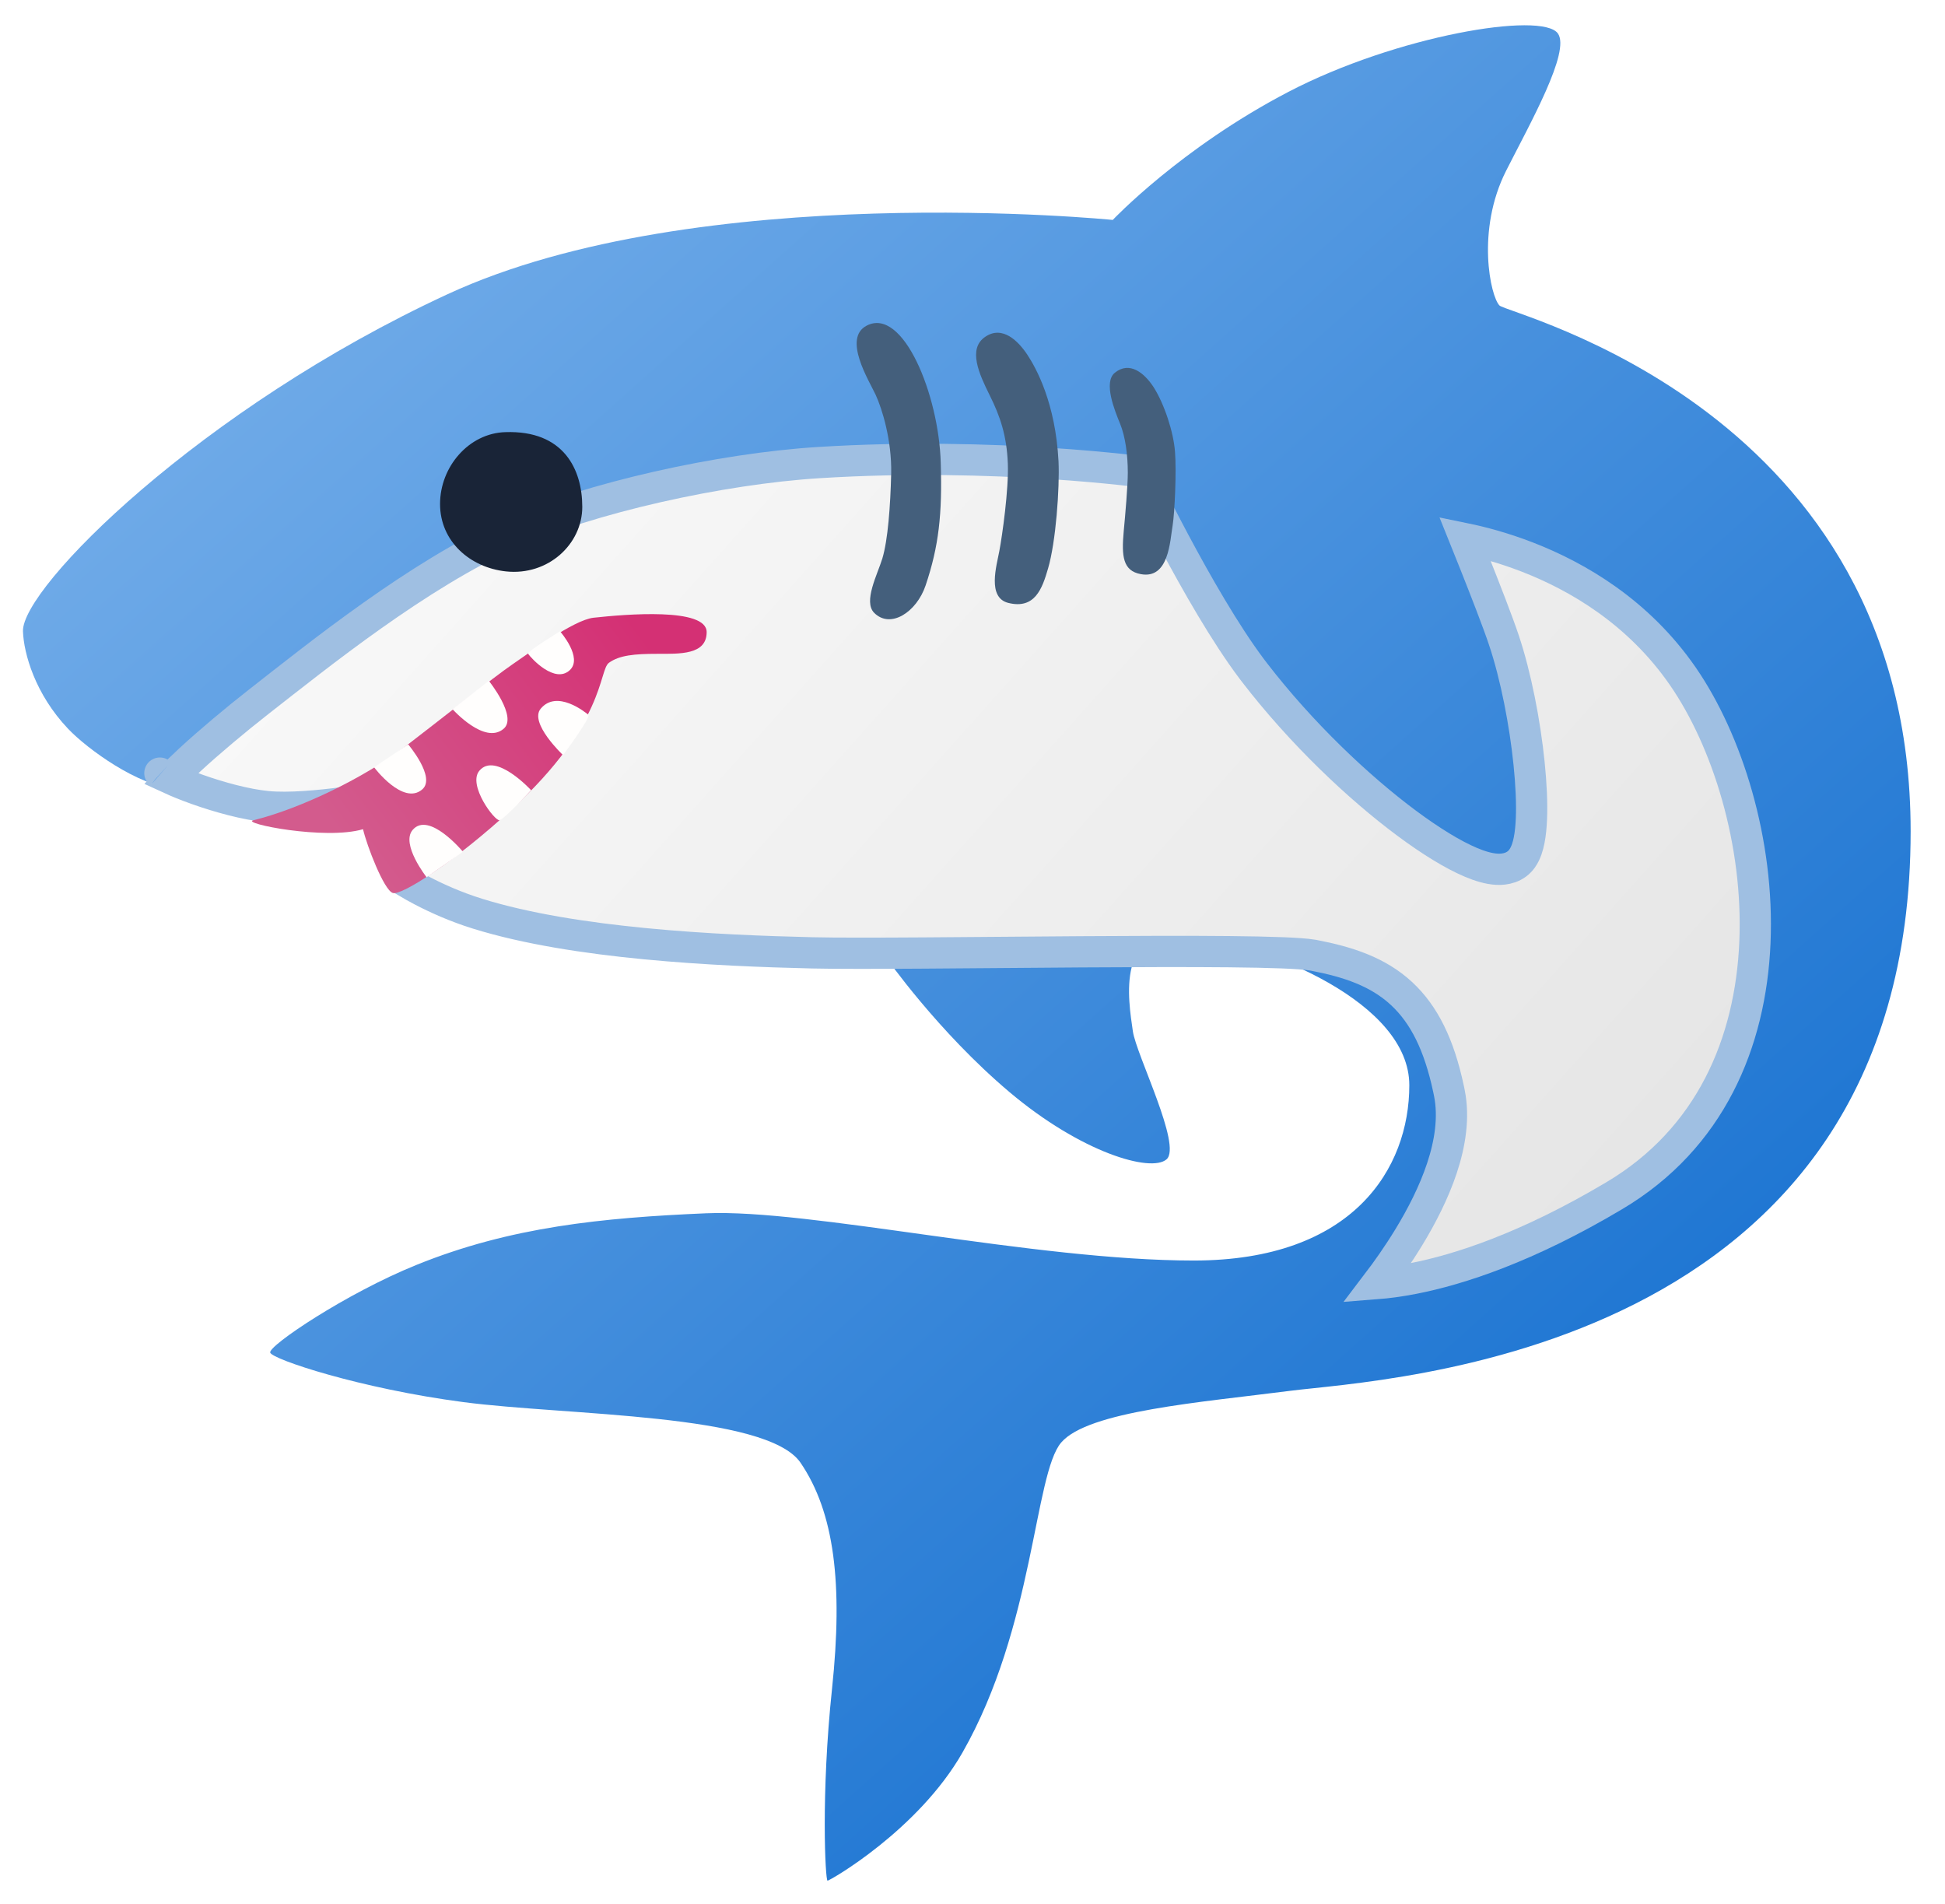
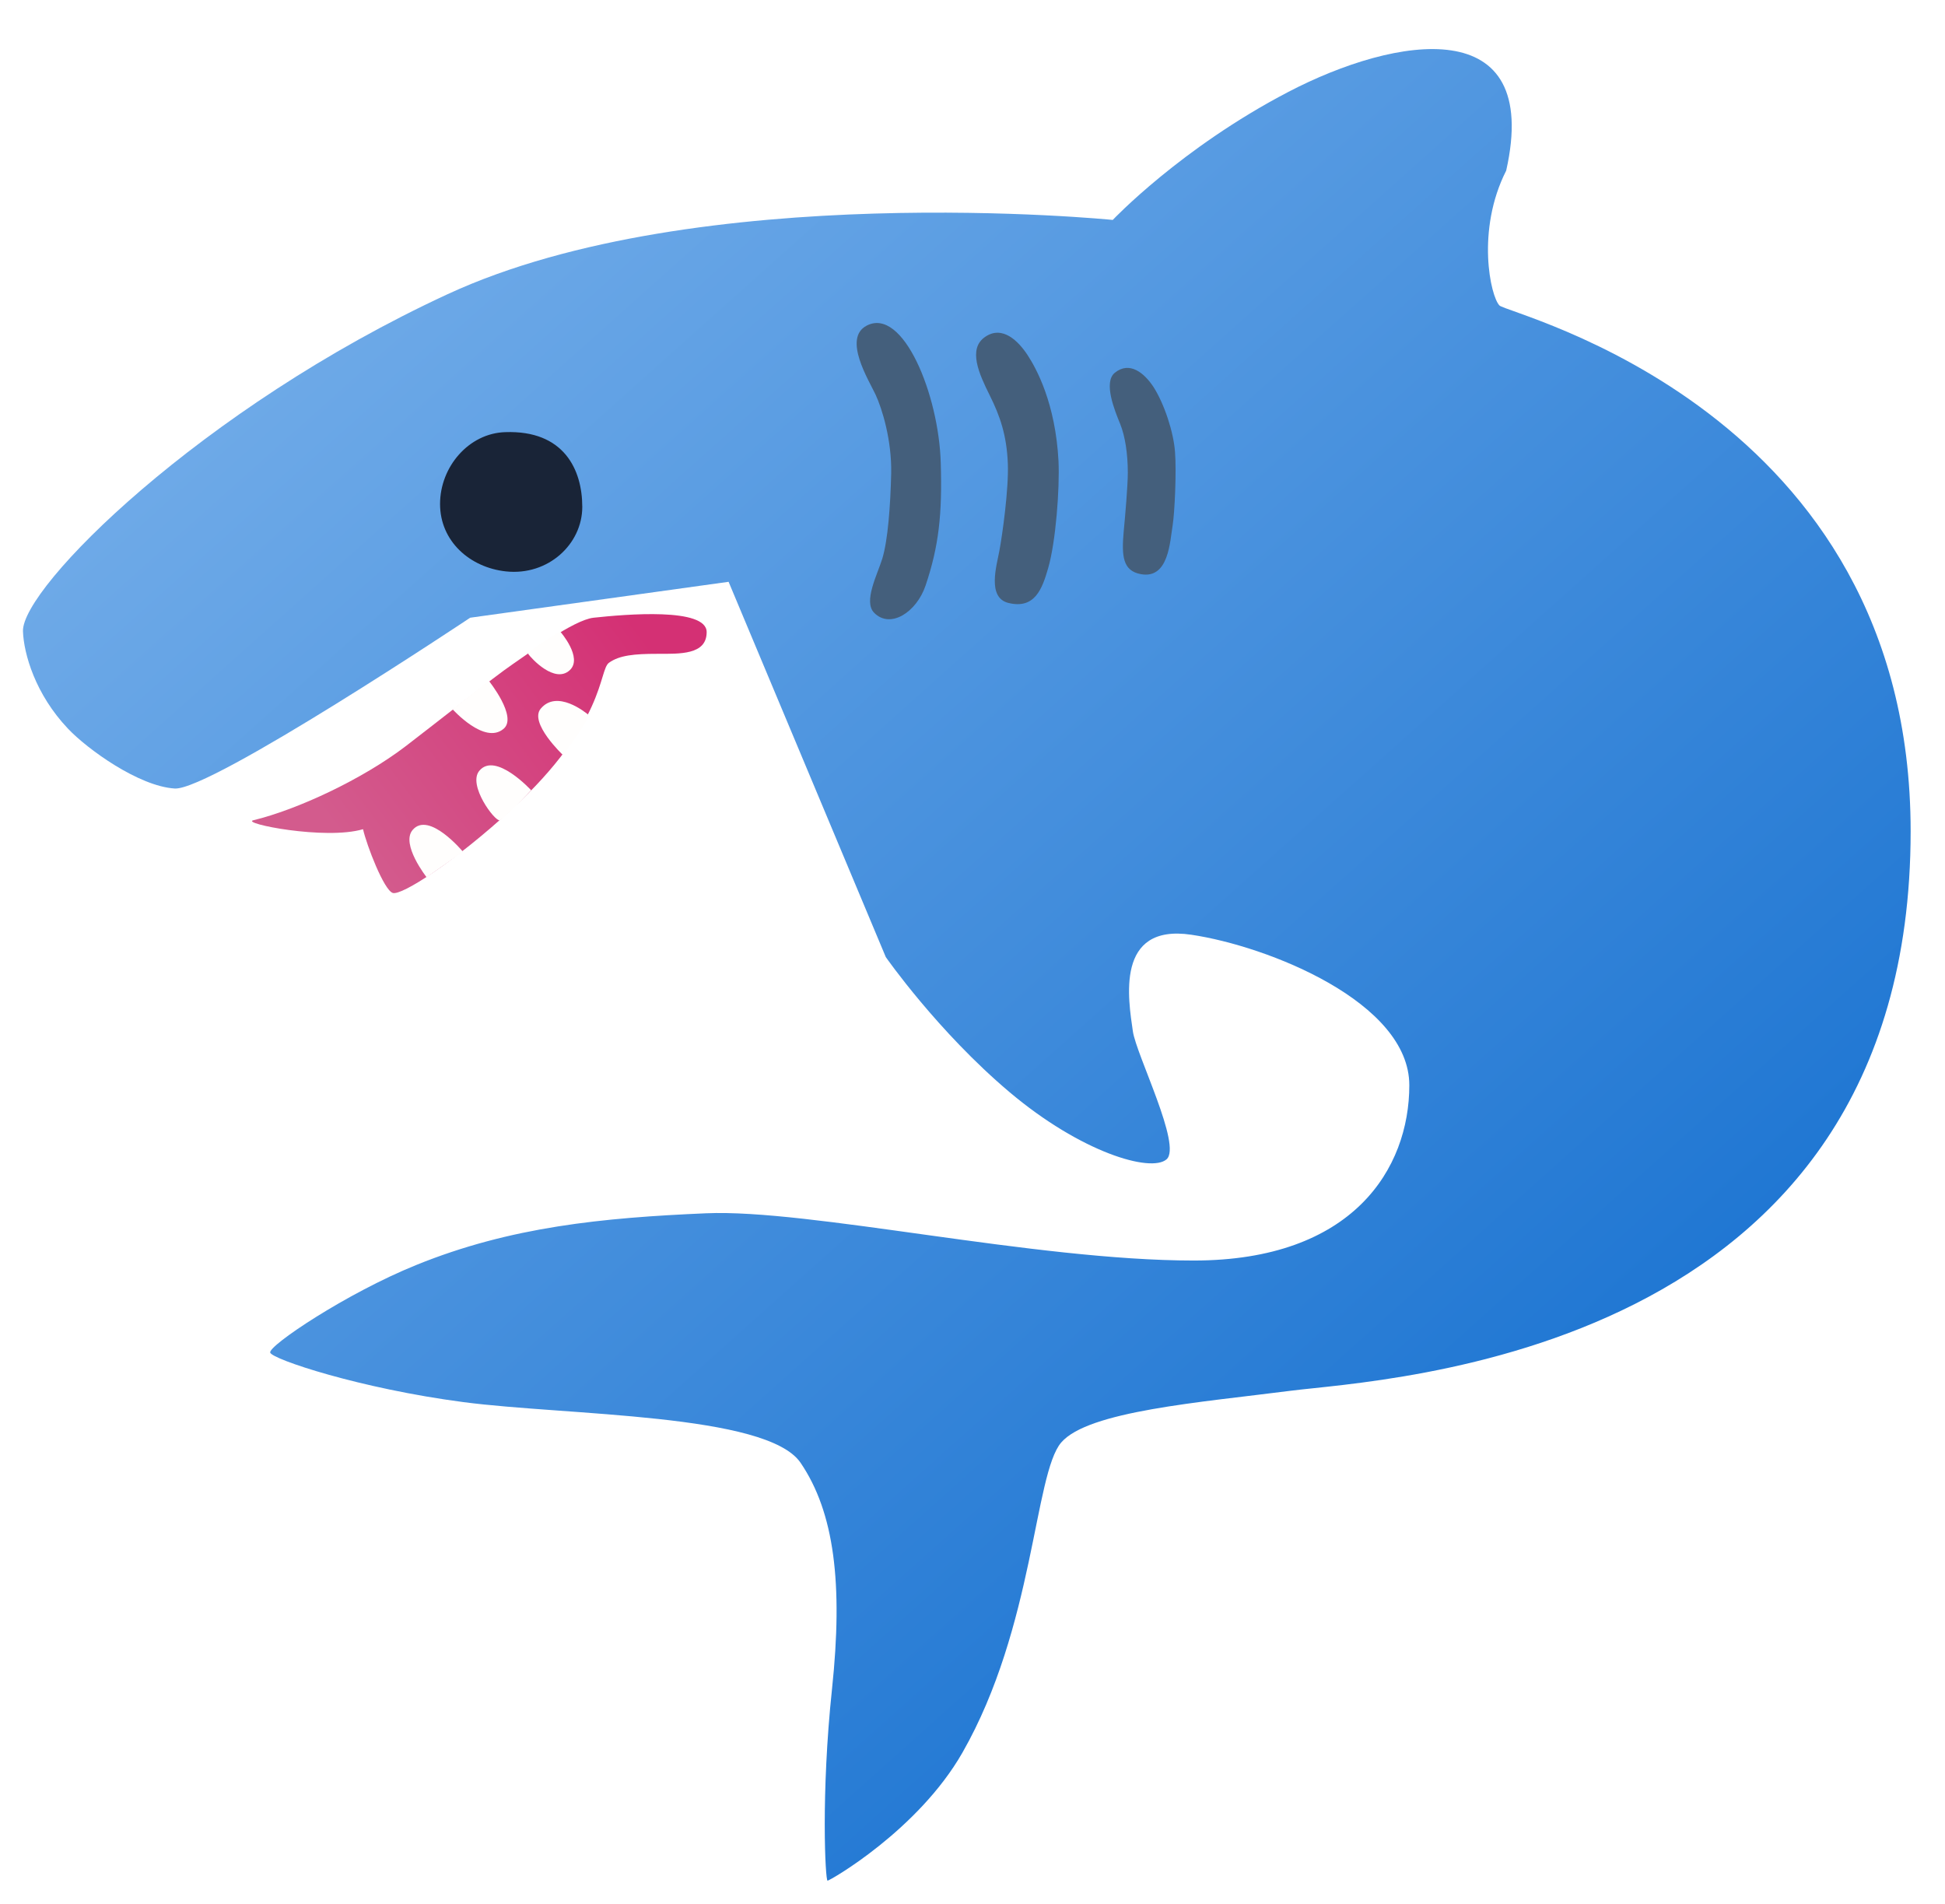
<svg xmlns="http://www.w3.org/2000/svg" width="996" height="975" viewBox="0 0 996 975" fill="none">
  <g filter="url(#filter0_din_1281_144)">
    <path d="M235.14 147.667C108.374 206.269 16.916 298.054 17.651 320.285C18.06 331.809 23.945 352.487 40.7 370.141C50.589 380.603 76.907 399.647 95.378 400.791C113.768 401.935 246.664 313.338 246.664 313.338L378.988 294.948L459.493 487.1C459.493 487.1 485.975 525.105 522.754 556.163C559.533 587.221 595.25 597.601 603.26 590.654C611.269 583.707 587.731 537.119 586.014 525.105C583.726 509.085 576.779 469.854 615.928 475.657C655.078 481.46 727.574 510.148 727.574 552.73C727.574 595.313 698.804 642.472 617.154 642.472C535.504 642.472 420.426 615.991 367.463 618.279C314.501 620.568 267.342 625.145 219.038 644.76C183.24 659.227 143.11 686.198 144.254 689.631C145.398 693.064 190.269 708.021 243.231 714.968C296.193 721.915 398.603 720.689 415.849 746.026C433.094 771.363 437.671 807.815 431.95 861.84C426.229 915.865 428.517 960 429.661 960C430.806 960 476.003 934.173 498.725 894.451C535.504 830.046 535.504 751.747 549.317 735.646C563.129 719.545 620.342 715.131 666.684 709.165C714.252 703.035 984.294 691.92 984.294 422.695C984.294 206.351 778.329 158.047 773.752 153.47C769.175 148.893 761.656 115.056 777.185 84.407C789.445 60.214 810.205 23.435 803.666 14.199C795.575 2.757 720.79 15.343 665.621 44.113C610.452 72.883 575.716 109.662 575.716 109.662C575.716 109.662 363.459 88.33 235.14 147.667Z" fill="white" />
-     <path d="M235.14 147.667C108.374 206.269 16.916 298.054 17.651 320.285C18.06 331.809 23.945 352.487 40.7 370.141C50.589 380.603 76.907 399.647 95.378 400.791C113.768 401.935 246.664 313.338 246.664 313.338L378.988 294.948L459.493 487.1C459.493 487.1 485.975 525.105 522.754 556.163C559.533 587.221 595.25 597.601 603.26 590.654C611.269 583.707 587.731 537.119 586.014 525.105C583.726 509.085 576.779 469.854 615.928 475.657C655.078 481.46 727.574 510.148 727.574 552.73C727.574 595.313 698.804 642.472 617.154 642.472C535.504 642.472 420.426 615.991 367.463 618.279C314.501 620.568 267.342 625.145 219.038 644.76C183.24 659.227 143.11 686.198 144.254 689.631C145.398 693.064 190.269 708.021 243.231 714.968C296.193 721.915 398.603 720.689 415.849 746.026C433.094 771.363 437.671 807.815 431.95 861.84C426.229 915.865 428.517 960 429.661 960C430.806 960 476.003 934.173 498.725 894.451C535.504 830.046 535.504 751.747 549.317 735.646C563.129 719.545 620.342 715.131 666.684 709.165C714.252 703.035 984.294 691.92 984.294 422.695C984.294 206.351 778.329 158.047 773.752 153.47C769.175 148.893 761.656 115.056 777.185 84.407C789.445 60.214 810.205 23.435 803.666 14.199C795.575 2.757 720.79 15.343 665.621 44.113C610.452 72.883 575.716 109.662 575.716 109.662C575.716 109.662 363.459 88.33 235.14 147.667Z" fill="url(#paint0_linear_1281_144)" />
-     <path d="M425.164 233.909C470.523 231.073 512.565 232.348 543.284 234.336C558.635 235.33 571.137 236.501 579.785 237.421C583.621 237.83 586.698 238.189 588.928 238.46C589.875 240.411 591.153 243.024 592.711 246.16C596.28 253.344 601.322 263.292 607.217 274.349C618.568 295.641 633.318 321.501 646.9 339.563L648.211 341.287C672.281 372.56 701.611 400.265 726.215 418.555C738.469 427.665 749.883 434.688 759.12 438.585C763.676 440.508 768.254 441.91 772.421 442.129C776.543 442.347 782.047 441.411 785.456 436.466L785.46 436.46C787.334 433.737 788.331 430.349 788.939 427.266C789.582 424.012 789.946 420.259 790.109 416.237C790.435 408.179 789.974 398.368 788.91 387.962C786.785 367.182 782.161 343.146 775.946 324.622V324.621C772.914 315.585 766.564 299.266 761.055 285.398C759.256 280.869 757.532 276.575 756.028 272.838C764.167 274.509 775.364 277.39 787.934 282.257C813.717 292.24 844.893 310.415 867.59 343.247C890.449 376.314 906.764 428.414 904.553 479.697C902.351 530.753 881.908 579.958 832.5 609.294L832.494 609.297C787.715 635.932 753.006 647.091 729.781 651.645C722.367 653.099 716.111 653.881 711.06 654.278C715.852 647.982 721.7 639.778 727.352 630.495C733.817 619.877 740.147 607.65 744.302 595.109C748.433 582.638 750.616 569.252 748.075 556.615L748.074 556.611L747.621 554.425C742.842 532.067 735.212 516.5 723.543 505.721C711.555 494.648 696.311 489.584 678.771 486.22L678.763 486.218L678.754 486.217L678.092 486.1C674.64 485.529 669.081 485.167 662.399 484.907C655.062 484.621 645.778 484.44 635.167 484.334C613.935 484.124 587.178 484.217 559.621 484.401C504.358 484.77 446.071 485.503 421.78 484.934C372.738 483.786 300.197 480.331 250.581 464.929L250.572 464.926C238.988 461.344 229.018 456.754 221.938 453.05C218.926 451.474 216.455 450.064 214.622 448.977L215.628 412.108L215.902 402.057L206.048 404.047C206.047 404.047 206.046 404.048 206.045 404.048C206.041 404.049 206.035 404.05 206.027 404.051C206.011 404.055 205.984 404.061 205.948 404.068C205.875 404.082 205.763 404.104 205.615 404.133C205.319 404.192 204.875 404.277 204.298 404.387C203.143 404.607 201.455 404.921 199.353 405.291C195.145 406.031 189.291 406.995 182.711 407.887C169.337 409.701 153.725 411.109 142.758 410.059C131.738 409.004 118.037 405.217 106.61 401.144C101.348 399.268 96.725 397.384 93.236 395.78C95.709 393.122 99.1 389.808 103.174 386.05C113.031 376.959 126.234 365.879 138.268 356.454C168.974 332.493 219.674 291.452 267.485 270.025L267.484 270.024C307.904 251.93 374.826 237.051 425.163 233.909H425.164ZM87.764 392.9C87.713 392.86 87.719 392.862 87.767 392.902C87.766 392.901 87.765 392.901 87.764 392.9Z" fill="url(#paint1_linear_1281_144)" stroke="#9FBFE2" stroke-width="16" />
+     <path d="M235.14 147.667C108.374 206.269 16.916 298.054 17.651 320.285C18.06 331.809 23.945 352.487 40.7 370.141C50.589 380.603 76.907 399.647 95.378 400.791C113.768 401.935 246.664 313.338 246.664 313.338L378.988 294.948L459.493 487.1C459.493 487.1 485.975 525.105 522.754 556.163C559.533 587.221 595.25 597.601 603.26 590.654C611.269 583.707 587.731 537.119 586.014 525.105C583.726 509.085 576.779 469.854 615.928 475.657C655.078 481.46 727.574 510.148 727.574 552.73C727.574 595.313 698.804 642.472 617.154 642.472C535.504 642.472 420.426 615.991 367.463 618.279C314.501 620.568 267.342 625.145 219.038 644.76C183.24 659.227 143.11 686.198 144.254 689.631C145.398 693.064 190.269 708.021 243.231 714.968C296.193 721.915 398.603 720.689 415.849 746.026C433.094 771.363 437.671 807.815 431.95 861.84C426.229 915.865 428.517 960 429.661 960C430.806 960 476.003 934.173 498.725 894.451C535.504 830.046 535.504 751.747 549.317 735.646C563.129 719.545 620.342 715.131 666.684 709.165C714.252 703.035 984.294 691.92 984.294 422.695C984.294 206.351 778.329 158.047 773.752 153.47C769.175 148.893 761.656 115.056 777.185 84.407C795.575 2.757 720.79 15.343 665.621 44.113C610.452 72.883 575.716 109.662 575.716 109.662C575.716 109.662 363.459 88.33 235.14 147.667Z" fill="url(#paint0_linear_1281_144)" />
    <path d="M367.759 320.706C367.759 332.4 354.099 331.828 342.378 331.828C330.738 331.828 323.059 332.564 317.724 336.408C312.389 340.251 316.269 366.993 267.689 411.644C238.832 438.14 211.511 455.805 206.985 454.251C202.458 452.697 193.728 430.044 191.788 421.621C172.469 427.346 128.982 418.595 135.61 417.042C158.001 411.644 191.465 396.106 213.775 379.014C229.294 367.156 259.121 343.44 268.417 337.143C276.419 331.746 299.537 314.491 309.803 313.346C326.373 311.547 367.759 308.03 367.759 320.706Z" fill="url(#paint2_linear_1281_144)" />
    <path d="M304.064 256.591C304.064 275.646 286.604 291.92 265.022 289.63C246.512 287.667 231.234 274.174 231.234 255.119C231.234 236.065 245.946 218.891 264.618 218.319C294.687 217.256 304.064 237.537 304.064 256.591Z" fill="#192437" />
-     <path d="M222.1 401.258C229.294 395.125 214.906 378.197 214.906 378.197L197.447 389.891C197.447 389.973 212.32 409.682 222.1 401.258Z" fill="#FFFEFD" />
    <path d="M263.809 370.182C271.003 364.049 256.211 345.648 256.211 345.648L237.62 360.205C237.701 360.205 254.029 378.605 263.809 370.182Z" fill="#FFFEFD" />
    <path d="M282.805 359.878C276.662 367.157 294.202 383.676 294.202 383.676C294.202 383.676 308.752 364.213 307.136 362.986C305.6 361.759 291.131 349.983 282.805 359.878Z" fill="#FFFEFD" />
    <path d="M251.361 391.69C245.218 398.968 259.364 417.777 261.788 417.041C264.213 416.305 277.874 401.667 277.874 401.667C277.874 401.667 259.606 381.795 251.361 391.69Z" fill="#FFFEFD" />
    <path d="M510.428 169.497C501.294 175.63 507.356 188.715 512.691 199.428C518.026 210.141 521.421 219.955 521.987 234.511C522.472 247.596 519.158 271.148 517.622 279.244C516.248 286.686 511.317 302.96 522.148 305.741C535.809 309.175 539.608 298.462 542.599 288.076C546.56 274.583 548.58 247.105 547.934 233.203C546.398 203.435 536.536 185.607 532.01 178.738C527.483 171.869 519.319 163.445 510.428 169.497Z" fill="#445F7C" />
    <path d="M576.791 187.897C570.728 192.804 576.791 207.442 579.458 213.984C582.126 220.527 583.419 229.686 583.419 239.091C583.419 245.633 582.126 260.762 581.317 269.185C580.186 281.779 580.832 289.303 590.047 291.02C604.435 293.719 605.001 274.174 606.375 266.078C607.426 259.617 608.396 238.355 607.588 228.377C606.86 218.4 602.172 203.926 596.514 195.093C591.906 188.142 584.389 181.764 576.791 187.897Z" fill="#445F7C" />
    <path d="M449.722 163.772C437.274 170.233 450.854 191.822 454.249 199.101C457.644 206.379 462.575 222.489 462.251 239.418C461.847 256.264 460.554 273.601 457.725 283.006C455.219 291.184 447.863 305.086 453.522 310.811C461.847 319.234 475.265 310.484 479.873 296.827C486.663 276.709 488.441 260.19 487.633 234.102C486.663 199.019 468.314 154.122 449.722 163.772Z" fill="#445F7C" />
    <path d="M217.169 422.03C211.026 429.308 224.363 446.237 224.363 446.237L242.955 433.152C242.955 433.152 225.495 412.135 217.169 422.03Z" fill="#FFFEFD" />
    <path d="M297.597 340.251C304.63 333.873 292.667 320.297 292.667 320.297C292.667 320.297 275.611 330.683 276.339 331.828C278.036 334.282 289.999 347.203 297.597 340.251Z" fill="#FFFEFD" />
  </g>
  <defs>
    <filter id="filter0_din_1281_144" x="-76.592" y="-84.239" width="1155.12" height="1138.48" filterUnits="userSpaceOnUse" color-interpolation-filters="sRGB">
      <feFlood flood-opacity="0" result="BackgroundImageFix" />
      <feColorMatrix in="SourceAlpha" type="matrix" values="0 0 0 0 0 0 0 0 0 0 0 0 0 0 0 0 0 0 127 0" result="hardAlpha" />
      <feOffset dx="-2.945" />
      <feGaussianBlur stdDeviation="7.068" />
      <feComposite in2="hardAlpha" operator="out" />
      <feColorMatrix type="matrix" values="0 0 0 0 0 0 0 0 0 0 0 0 0 0 0 0 0 0 0.25 0" />
      <feBlend mode="normal" in2="BackgroundImageFix" result="effect1_dropShadow_1281_144" />
      <feBlend mode="normal" in="SourceGraphic" in2="BackgroundImageFix" result="shape" />
      <feColorMatrix in="SourceAlpha" type="matrix" values="0 0 0 0 0 0 0 0 0 0 0 0 0 0 0 0 0 0 127 0" result="hardAlpha" />
      <feOffset dx="-2.945" dy="2.945" />
      <feGaussianBlur stdDeviation="2.945" />
      <feComposite in2="hardAlpha" operator="arithmetic" k2="-1" k3="1" />
      <feColorMatrix type="matrix" values="0 0 0 0 0.668 0 0 0 0 0.668 0 0 0 0 0.668 0 0 0 1 0" />
      <feBlend mode="overlay" in2="shape" result="effect2_innerShadow_1281_144" />
      <feTurbulence type="fractalNoise" baseFrequency="3.396 3.396" stitchTiles="stitch" numOctaves="3" result="noise" seed="5613" />
      <feColorMatrix in="noise" type="luminanceToAlpha" result="alphaNoise" />
      <feComponentTransfer in="alphaNoise" result="coloredNoise1">
        <feFuncA type="discrete" tableValues="1 1 1 1 1 1 1 1 1 1 1 1 1 1 1 1 1 1 1 1 1 1 1 1 1 1 1 1 1 1 1 1 1 1 1 1 1 1 1 1 1 1 1 1 1 1 1 1 1 1 1 0 0 0 0 0 0 0 0 0 0 0 0 0 0 0 0 0 0 0 0 0 0 0 0 0 0 0 0 0 0 0 0 0 0 0 0 0 0 0 0 0 0 0 0 0 0 0 0 0 " />
      </feComponentTransfer>
      <feComposite operator="in" in2="effect2_innerShadow_1281_144" in="coloredNoise1" result="noise1Clipped" />
      <feFlood flood-color="#1F447B" result="color1Flood" />
      <feComposite operator="in" in2="noise1Clipped" in="color1Flood" result="color1" />
      <feMerge result="effect3_noise_1281_144">
        <feMergeNode in="effect2_innerShadow_1281_144" />
        <feMergeNode in="color1" />
      </feMerge>
      <feBlend mode="normal" in="effect3_noise_1281_144" in2="effect1_dropShadow_1281_144" result="effect3_noise_1281_144" />
    </filter>
    <linearGradient id="paint0_linear_1281_144" x1="3.47" y1="33.5" x2="719.47" y2="834" gradientUnits="userSpaceOnUse">
      <stop stop-color="#81B6ED" />
      <stop offset="1" stop-color="#1D75D2" />
    </linearGradient>
    <linearGradient id="paint1_linear_1281_144" x1="780.97" y1="663" x2="206.97" y2="150.5" gradientUnits="userSpaceOnUse">
      <stop stop-color="#E6E6E6" />
      <stop offset="1" stop-color="#FAFAFA" />
    </linearGradient>
    <linearGradient id="paint2_linear_1281_144" x1="338.97" y1="327.5" x2="190.47" y2="438.5" gradientUnits="userSpaceOnUse">
      <stop stop-color="#D43074" />
      <stop offset="1" stop-color="#D35B8D" />
    </linearGradient>
  </defs>
</svg>